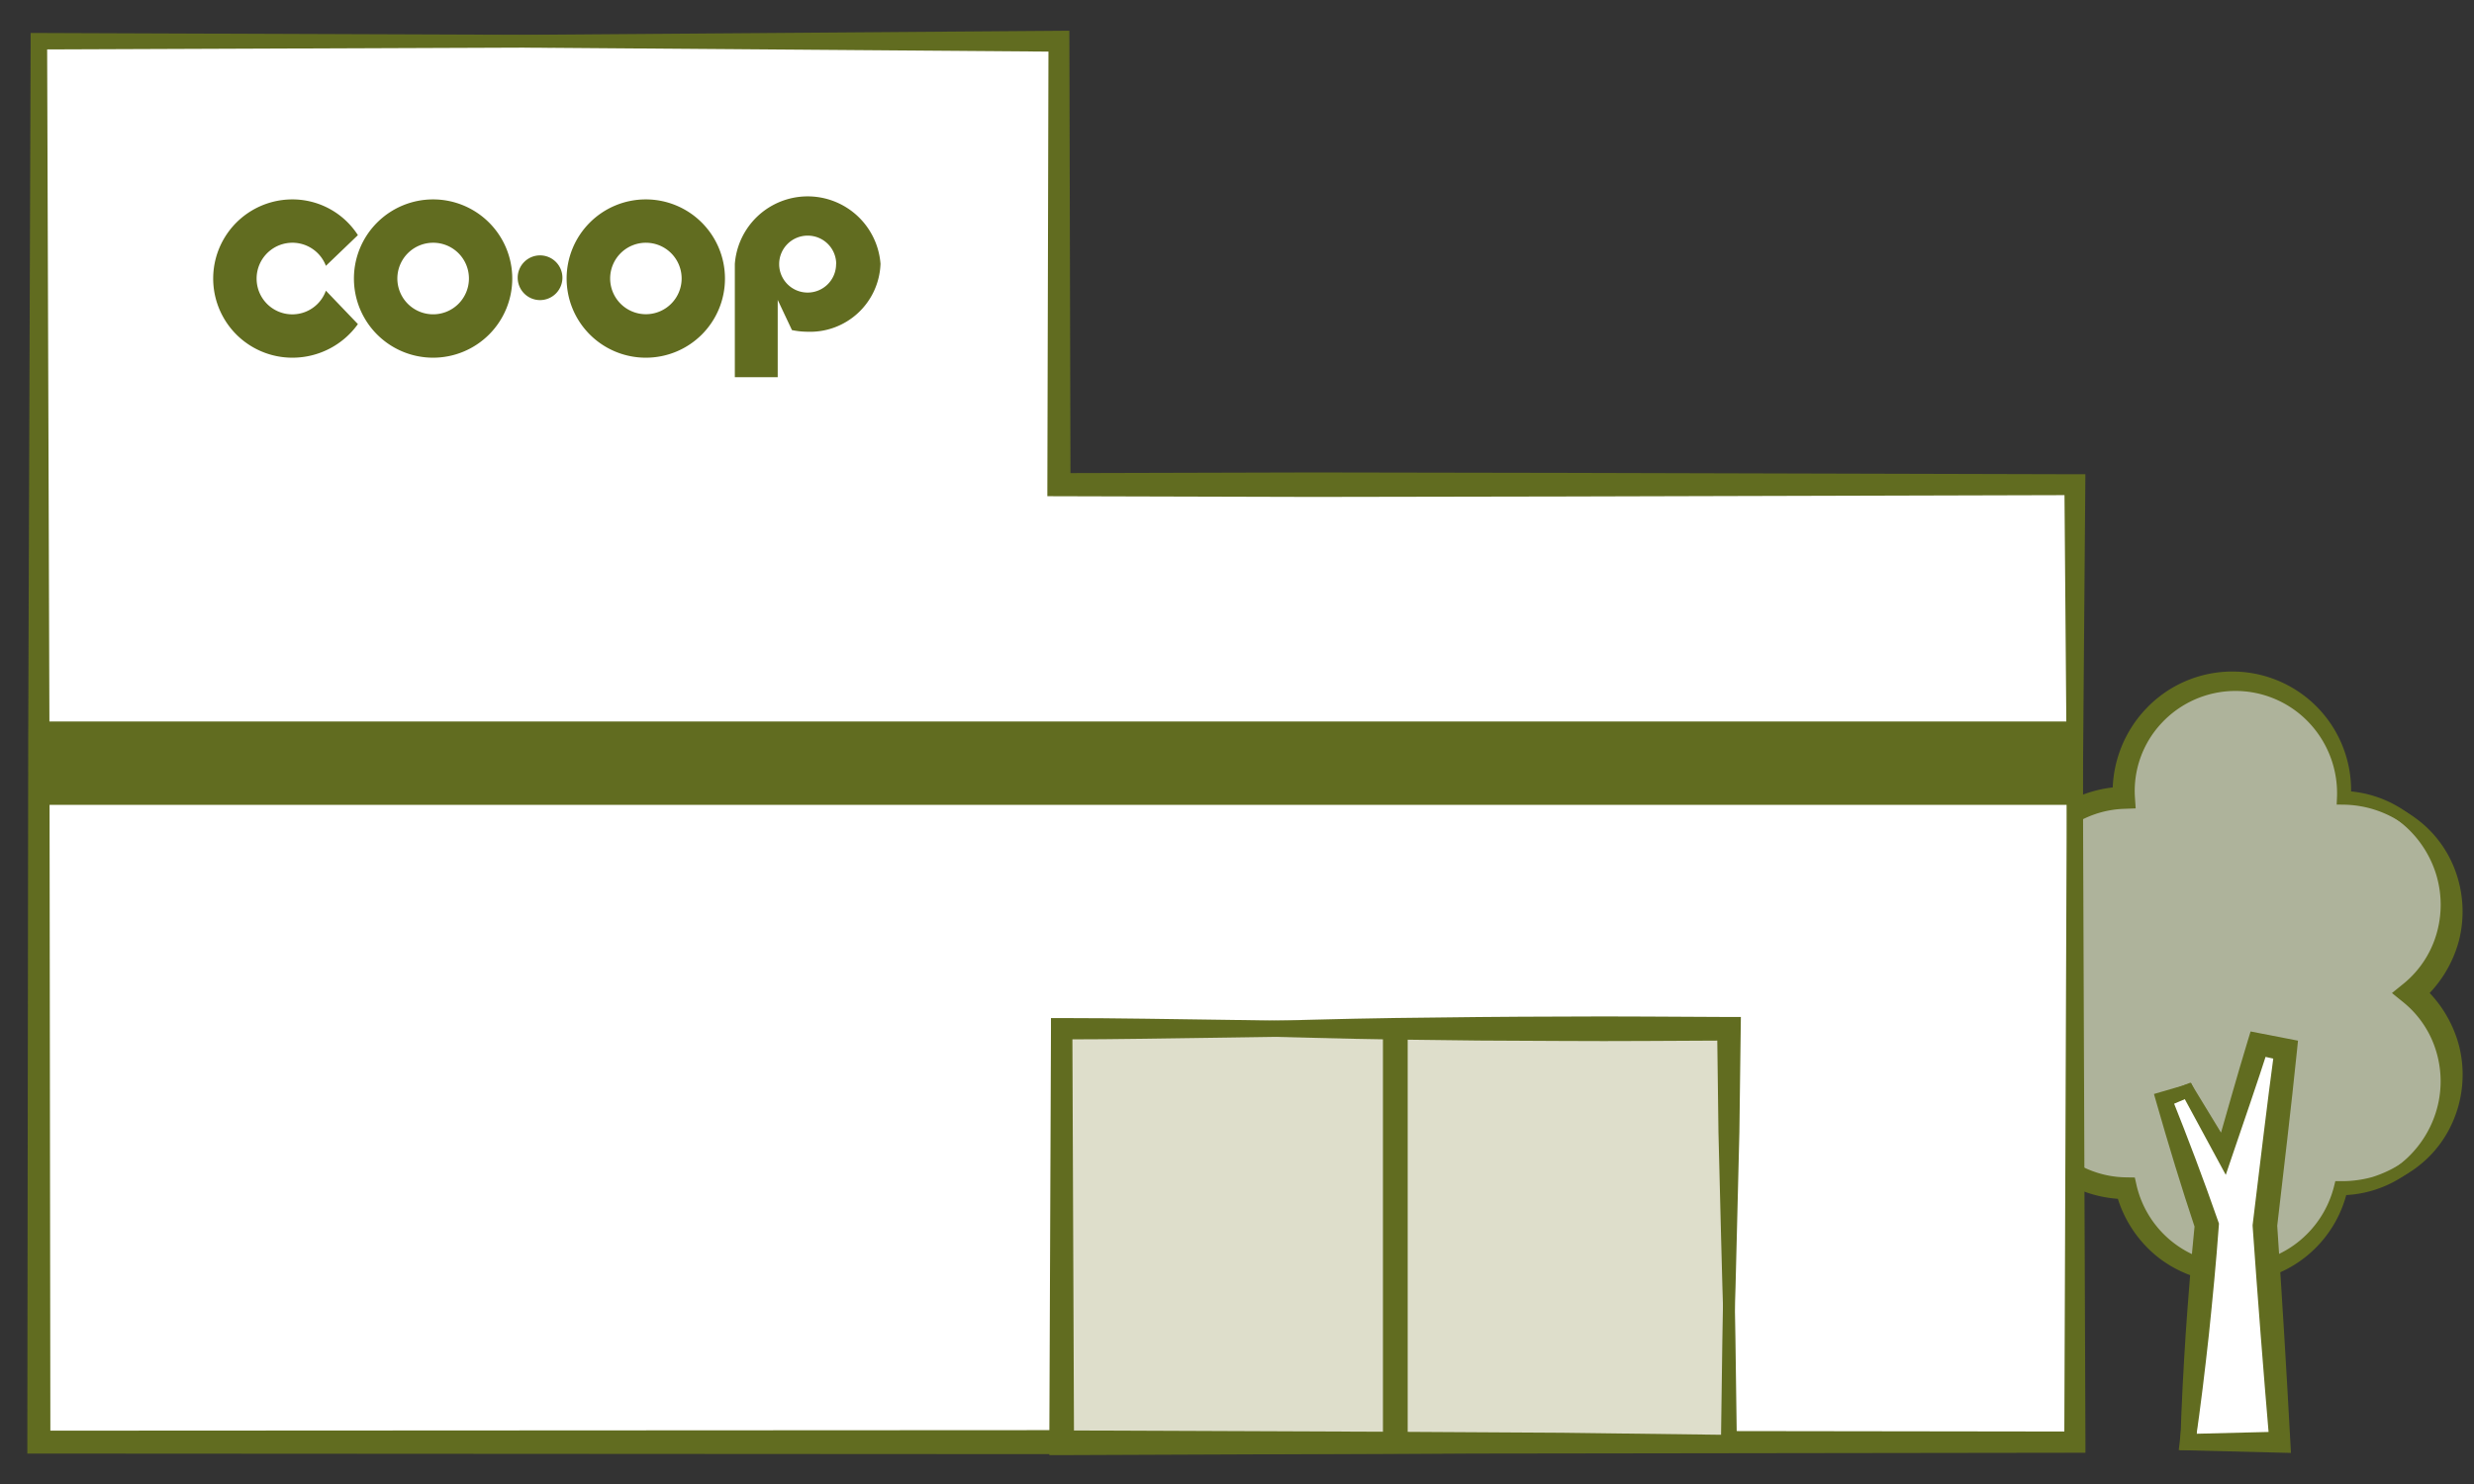
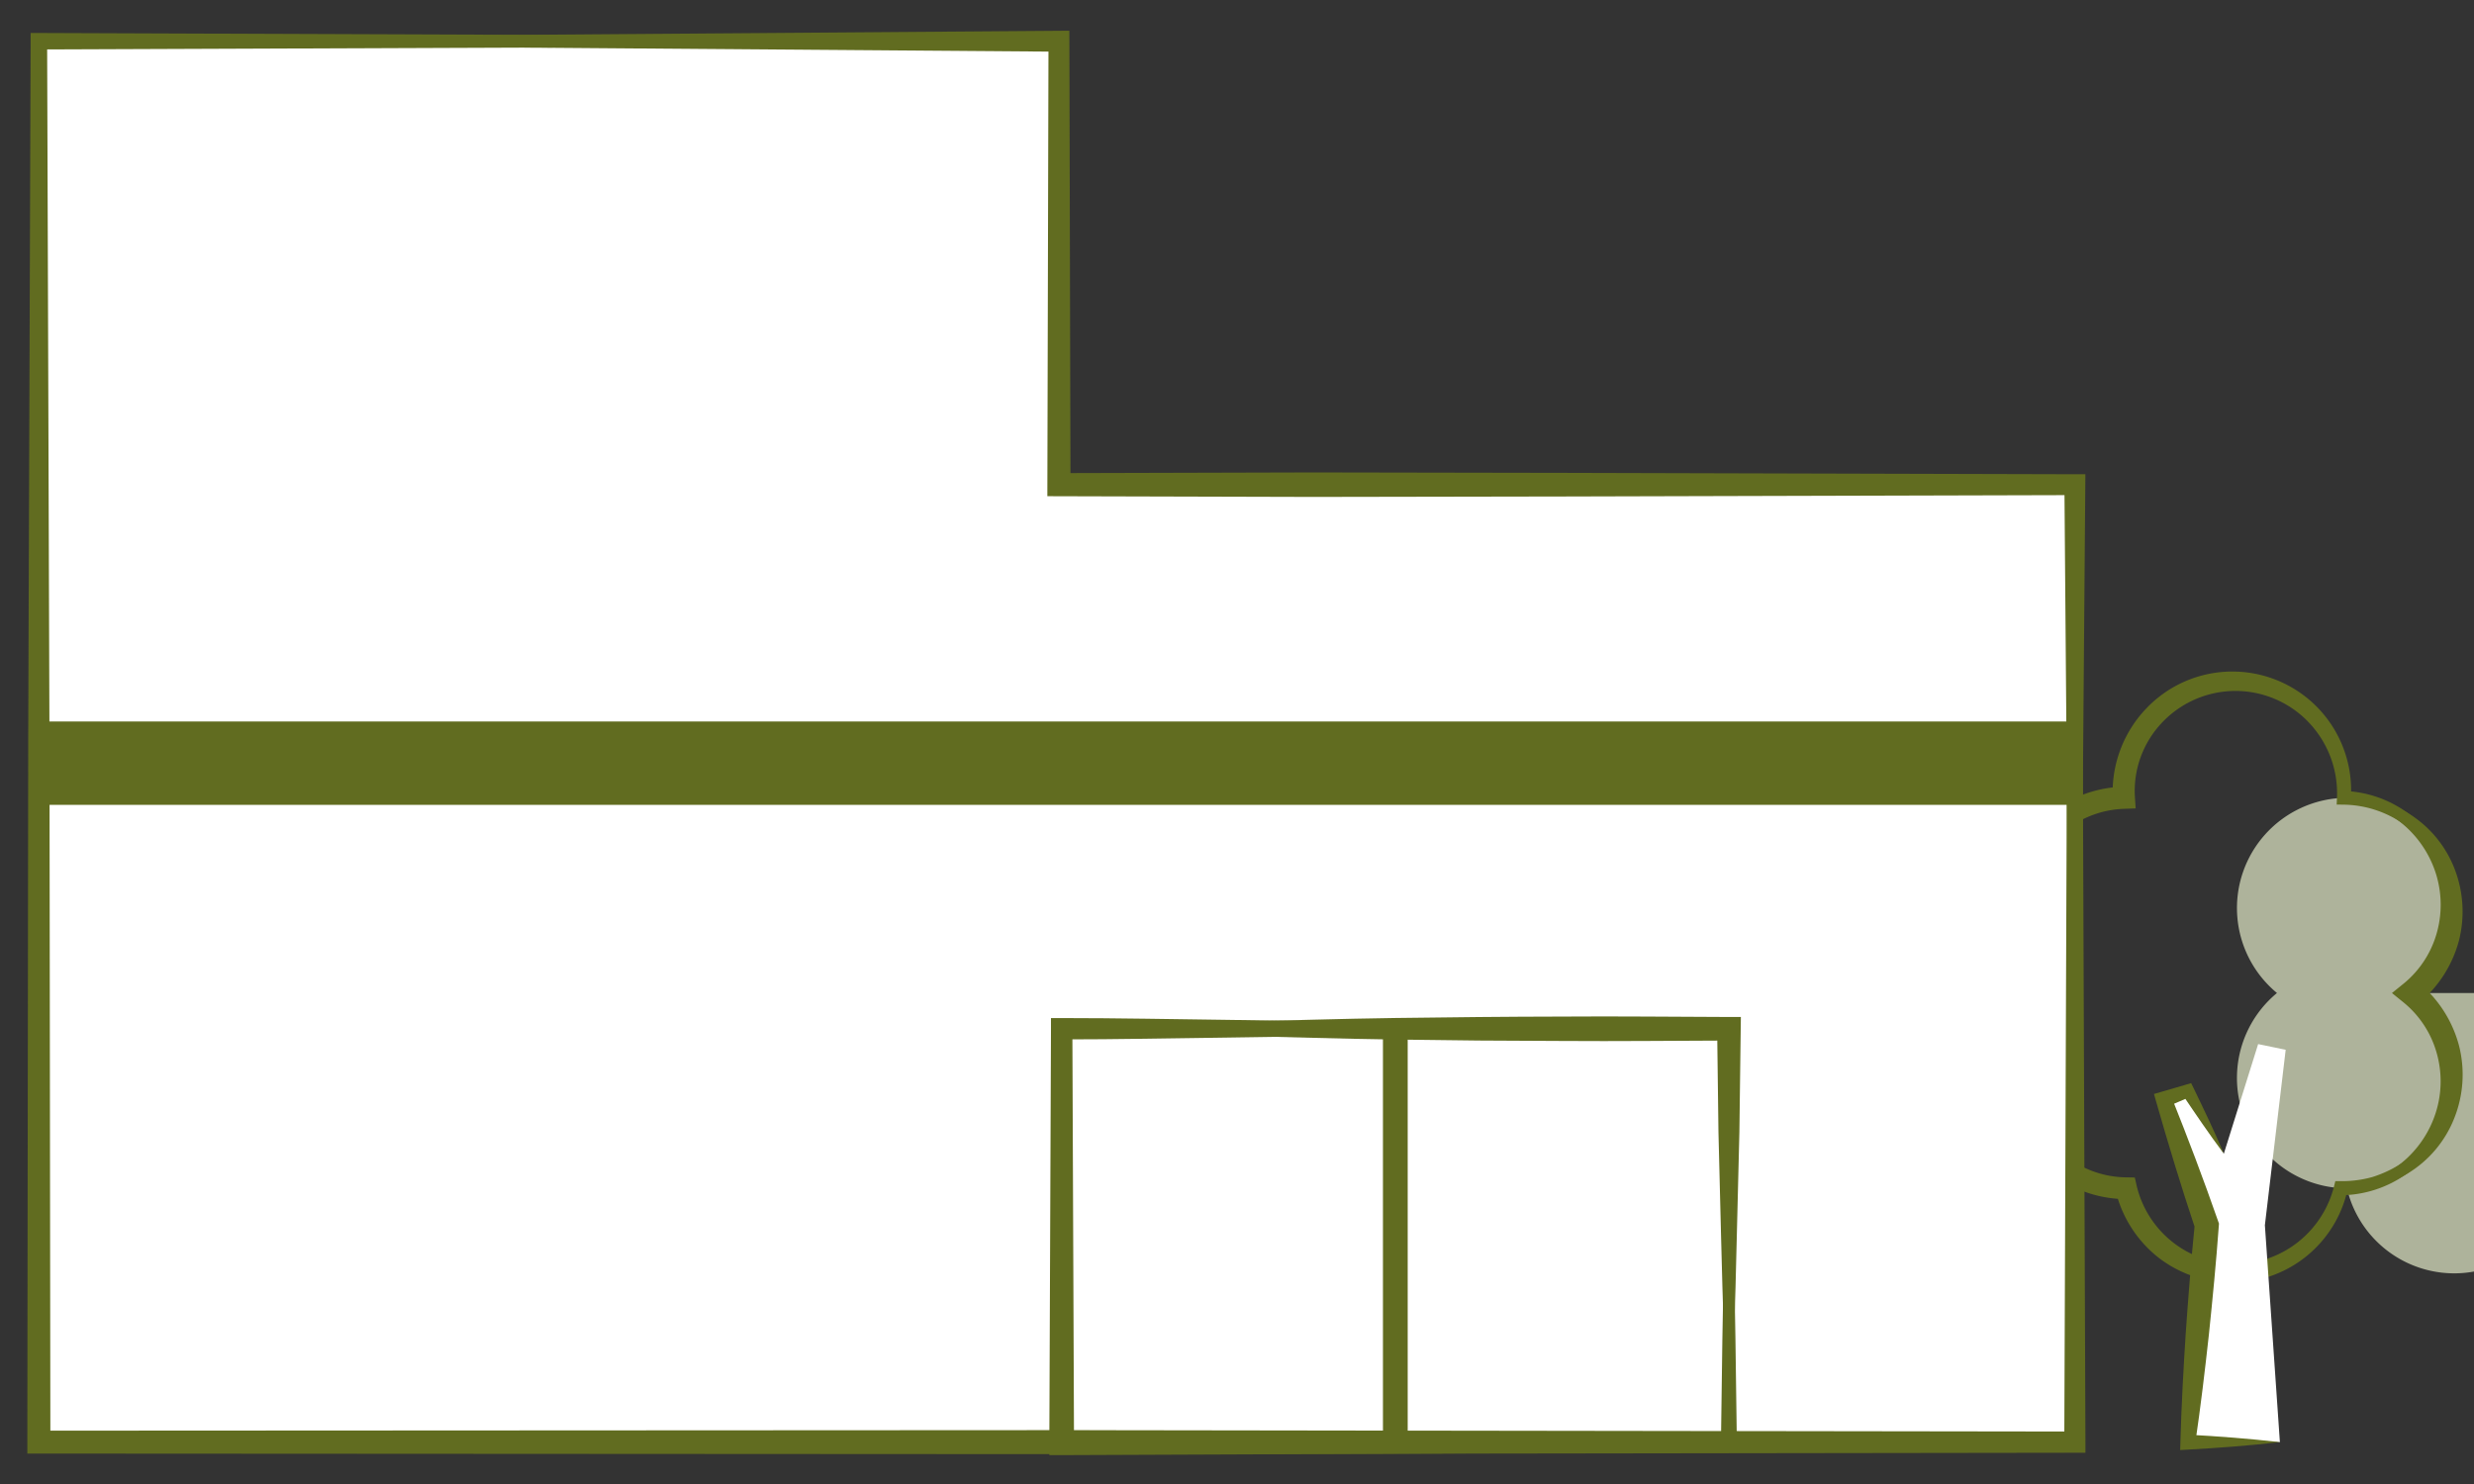
<svg xmlns="http://www.w3.org/2000/svg" width="150" height="90" viewBox="0 0 150 90">
  <rect x="0" y="0" width="150" height="90" fill="#333333" stroke="none" />
  <defs>
    <style> .cls-1 { fill: #aeb39b; } .cls-2 { fill: #616c20; } .cls-3, .cls-5 { fill: #fff; } .cls-4 { fill: #dedecb; } .cls-5 { stroke: #616c20; stroke-miterlimit: 10; stroke-width: 1.5px; } </style>
  </defs>
  <g id="レイヤー_2" data-name="レイヤー 2">
    <g>
-       <path class="cls-1" d="M146.217,60.223a6.686,6.686,0,0,0-4.1-11.837c.007-.124.019-.246.019-.371a6.69,6.69,0,1,0-13.38,0c0,.125.012.247.018.371a6.686,6.686,0,0,0-4.1,11.837,6.689,6.689,0,0,0,4.242,11.844,6.683,6.683,0,0,0,13.013,0c.011,0,.021,0,.032,0a6.69,6.69,0,0,0,4.264-11.845Z" />
+       <path class="cls-1" d="M146.217,60.223a6.686,6.686,0,0,0-4.1-11.837c.007-.124.019-.246.019-.371c0,.125.012.247.018.371a6.686,6.686,0,0,0-4.1,11.837,6.689,6.689,0,0,0,4.242,11.844,6.683,6.683,0,0,0,13.013,0c.011,0,.021,0,.032,0a6.69,6.69,0,0,0,4.264-11.845Z" />
      <path class="cls-2" d="M146.217,60.223a6.736,6.736,0,0,0,2.05-3.385,6.542,6.542,0,0,0-.222-3.878,6.357,6.357,0,0,0-2.352-3.011A6.493,6.493,0,0,0,142.1,48.8l-.426-.005.019-.436a6.227,6.227,0,0,0-1.763-4.6,6.124,6.124,0,0,0-8.877.1,6.014,6.014,0,0,0-1.612,4.485l.046.683-.7.026a6.051,6.051,0,0,0-3.388,1.175,5.973,5.973,0,0,0-2.2,6.44,6.161,6.161,0,0,0,1.941,2.977l.686.581-.686.561a5.986,5.986,0,0,0,.324,9.49,6.06,6.06,0,0,0,3.447,1.126l.524.009.112.5a6.17,6.17,0,0,0,5.868,4.742,6.151,6.151,0,0,0,3.842-1.27,6.246,6.246,0,0,0,2.253-3.42l.082-.33.329,0a6.909,6.909,0,0,0,1.908-.248,7.25,7.25,0,0,0,1.751-.817,6.39,6.39,0,0,0,2.43-3,6.513,6.513,0,0,0,.266-3.919A6.722,6.722,0,0,0,146.217,60.223Zm0,0a6.714,6.714,0,0,1,2.321,3.361,6.9,6.9,0,0,1-.074,4.155,6.95,6.95,0,0,1-6.543,4.749l.411-.327a7.183,7.183,0,0,1-6.917,5.625,7.272,7.272,0,0,1-4.543-1.514,7.349,7.349,0,0,1-2.6-4.055l.637.506a7.392,7.392,0,0,1-4.713-13.071v1.142a7.311,7.311,0,0,1-2.414-3.721,7.448,7.448,0,0,1,.158-4.425,7.4,7.4,0,0,1,6.817-4.936l-.657.709a7.349,7.349,0,0,1,2.02-5.444,7.2,7.2,0,0,1,12.413,5.432l-.407-.44a6.941,6.941,0,0,1,6.4,8.941A6.733,6.733,0,0,1,146.217,60.223Z" />
    </g>
    <g>
      <path class="cls-2" d="M141.953,72.068a7.045,7.045,0,0,0,3.633-1.521,6.463,6.463,0,0,0,2.106-3.1,6.284,6.284,0,0,0,.029-3.644,6.071,6.071,0,0,0-1.982-3l-.713-.578.713-.577a6.077,6.077,0,0,0,1.974-2.962,6.311,6.311,0,0,0,.006-3.61,6.461,6.461,0,0,0-2.041-3.1,7.041,7.041,0,0,0-3.565-1.583,6.432,6.432,0,0,1,4,.99,6.852,6.852,0,0,1,2.711,3.314,7.157,7.157,0,0,1,.257,4.374A7.4,7.4,0,0,1,146.7,60.8V59.646a7.389,7.389,0,0,1,2.394,3.779,7.132,7.132,0,0,1-.3,4.414,6.867,6.867,0,0,1-2.783,3.309A6.444,6.444,0,0,1,141.953,72.068Z" />
      <g>
        <polygon class="cls-3" points="64.204 29.394 64.204 2.5 2.357 2.5 2.357 29.394 2.357 87.46 64.204 87.46 125.799 87.46 125.799 29.394 64.204 29.394" />
        <path class="cls-2" d="M64.2,29.394,64.023,2.5l.181.181-30.924.2L2.357,3l.5-.5L3,44.98l.054,42.48-.695-.695,61.721-.032,61.721.085-.642.642.222-58.066.42.421Zm0,0,61.6-.421.419,0,0,.424.222,58.066,0,.642H125.8l-61.721.085L2.357,88.155h-.7v-.7l.053-42.48L1.857,2.5l0-.5.5,0,30.923.117,30.924.2.182,0V2.5Z" />
      </g>
-       <path class="cls-2" d="M19.761,16.12,21.7,14.26a4.721,4.721,0,0,0-3.974-2.167,4.8,4.8,0,0,0,0,9.6A4.882,4.882,0,0,0,21.7,19.656l-1.941-2.027a2.163,2.163,0,0,1-4.2-.736,2.171,2.171,0,0,1,4.2-.773m8.673.773a2.17,2.17,0,1,1-2.168-2.171,2.166,2.166,0,0,1,2.168,2.171m2.627,0a4.8,4.8,0,1,0-4.8,4.8,4.8,4.8,0,0,0,4.8-4.8M34.1,16.84A1.356,1.356,0,1,0,32.744,18.2,1.359,1.359,0,0,0,34.1,16.84m7.228.053a2.167,2.167,0,1,1-2.166-2.171,2.166,2.166,0,0,1,2.166,2.171m2.627,0a4.8,4.8,0,1,0-4.793,4.8,4.793,4.793,0,0,0,4.793-4.8m6.738-.875a1.726,1.726,0,1,1-1.724-1.727A1.724,1.724,0,0,1,50.7,16.018m2.687-.006a4.429,4.429,0,0,0-8.834,0v6.865h2.6v-4.69l.864,1.832a4.741,4.741,0,0,0,.951.1,4.27,4.27,0,0,0,4.417-4.1" />
      <polygon class="cls-2" points="125.984 43.755 2.762 43.755 2.762 48.812 125.799 48.812 125.984 43.755" />
      <g>
        <g>
-           <rect class="cls-4" x="64.373" y="62.391" width="40.453" height="25.109" />
          <path class="cls-2" d="M104.826,62.391l-20.386.386-10.056.149c-3.344.042-6.679.11-10.011.11l.645-.645.1,25.109-.749-.749,20.227.082,10.112.059,10.114.128-.48.48c.055-4.131.1-8.259.213-12.444Zm0,0,.266,12.444c.111,4.185.158,8.426.214,12.665l.006.474-.486.006-10.114.128L84.6,88.167l-20.227.082-.752,0,0-.752.1-25.109,0-.645h.643c3.41,0,6.817.069,10.215.111l10.171.149Z" />
        </g>
        <line class="cls-5" x1="84.599" y1="62.391" x2="84.599" y2="87.5" />
        <path class="cls-2" d="M104.826,87.5c-.128-2.092-.2-4.185-.287-6.277s-.136-4.185-.191-6.277l-.157-6.277-.08-6.278.715.715c-3.371.01-6.743.05-10.114.025q-5.057-.008-10.112-.086c-3.372-.045-6.743-.158-10.114-.235q-5.057-.144-10.113-.419,5.056-.279,10.113-.419c3.371-.076,6.742-.189,10.114-.234s6.741-.081,10.112-.086c3.371-.025,6.743.015,10.114.025l.724,0-.01.712-.08,6.278-.156,6.277c-.055,2.092-.091,4.185-.191,6.277S104.954,85.408,104.826,87.5Z" />
      </g>
      <polygon class="cls-2" points="125.799 87.46 125.577 72.944 125.4 58.427 125.166 29.394 125.799 30.027 95.001 30.11 79.602 30.137 64.204 30.095 63.501 30.093 63.502 29.394 63.57 2.5 64.204 3.134 33.28 2.899 17.818 2.722 2.357 2.5 17.818 2.278 33.28 2.1 64.204 1.867 64.835 1.862 64.837 2.5 64.905 29.394 64.204 28.693 79.602 28.651 95.001 28.678 125.799 28.761 126.438 28.762 126.433 29.394 126.199 58.427 126.022 72.944 125.799 87.46" />
      <g>
        <g>
          <polygon class="cls-3" points="133.798 74.305 131.195 66.676 132.644 66.156 134.833 69.968 136.913 63.321 138.582 63.667 137.321 74.305 138.231 87.46 132.653 87.46 133.798 74.305" />
-           <path class="cls-2" d="M133.8,74.305c-1.032-2.521-1.968-5.03-2.943-7.513l-.126-.319.345-.135,1.433-.563.306-.119.182.3,2.287,3.756-.942.1c.641-2.232,1.264-4.47,1.94-6.691l.173-.567.594.116,1.674.325.606.118-.065.633c-.364,3.553-.791,7.1-1.2,10.644l0-.139q.444,6.579.8,13.163l.037.7-.67-.016-5.578-.139-.556-.014.062-.525c.254-2.171.466-4.346.765-6.529S133.472,76.513,133.8,74.305Zm0,0c-.057,2.177-.176,4.372-.272,6.572s-.252,4.412-.379,6.626l-.494-.538,5.578-.139-.633.678q-.56-6.57-1.022-13.148l0-.071.009-.068c.432-3.545.846-7.091,1.323-10.63l.54.75-1.665-.367.767-.452c-.71,2.211-1.473,4.405-2.218,6.6l-.384,1.134-.558-1.031-2.092-3.867.488.179-1.465.477.219-.454C132.295,69.163,133.094,71.74,133.8,74.305Z" />
        </g>
        <path class="cls-2" d="M138.231,87.46c-1.859.211-3.719.354-5.578.454l-.467.026.014-.519c.061-2.2.182-4.4.324-6.6.157-2.2.324-4.391.546-6.58l.036.3c-.851-2.548-1.632-5.12-2.371-7.707l-.139-.487.435-.127,1.481-.432.34-.1.132.274c.64,1.323,1.277,2.646,1.849,4.007-.886-1.181-1.709-2.4-2.529-3.616l.472.174-1.417.607.295-.614c1,2.5,1.951,5.013,2.835,7.55l.048.138-.012.161c-.159,2.2-.374,4.386-.6,6.576-.241,2.188-.5,4.374-.822,6.556l-.452-.494C134.512,87.107,136.372,87.25,138.231,87.46Z" />
      </g>
    </g>
  </g>
</svg>